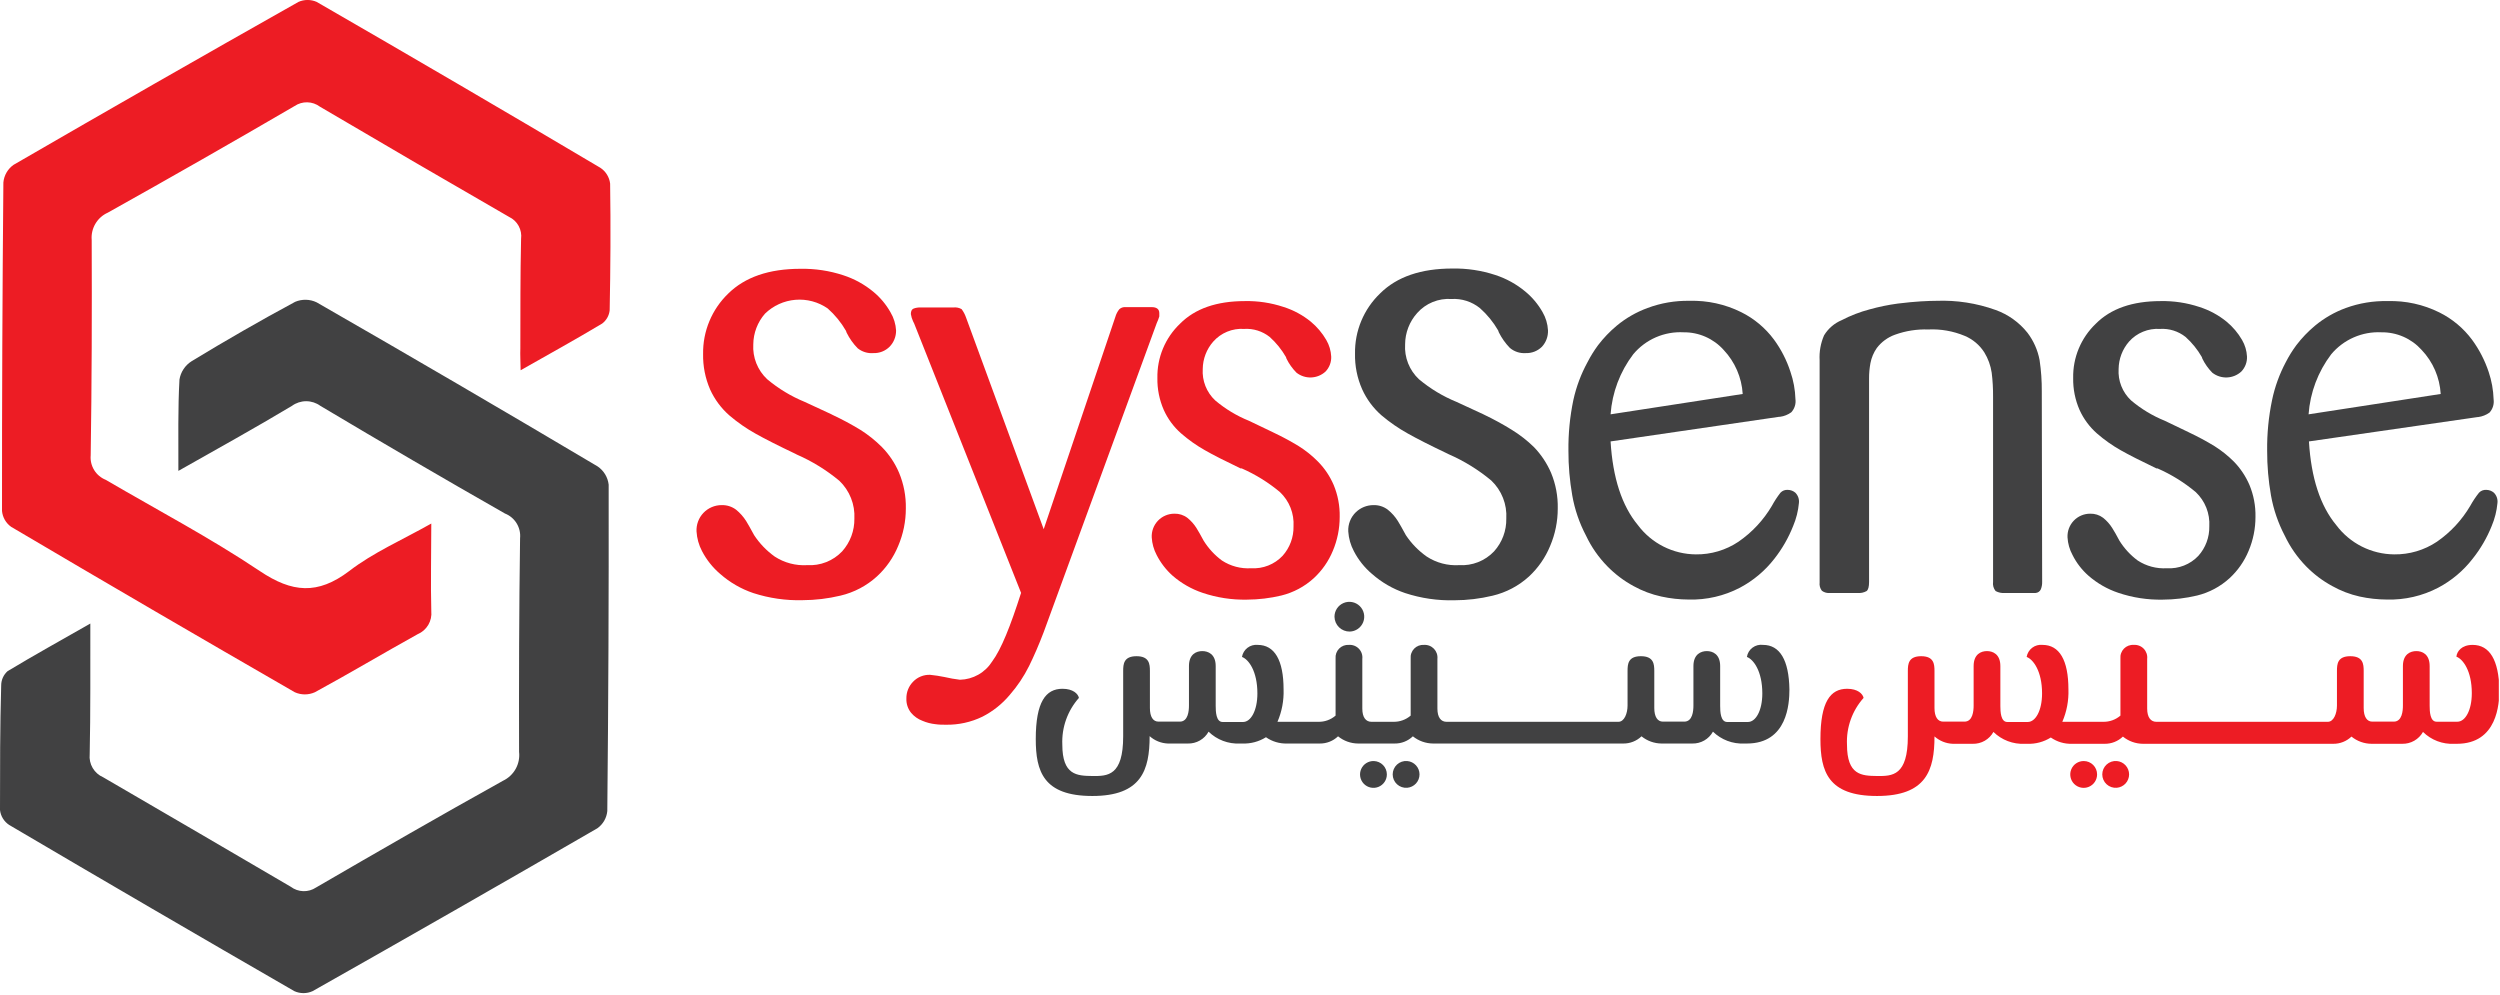
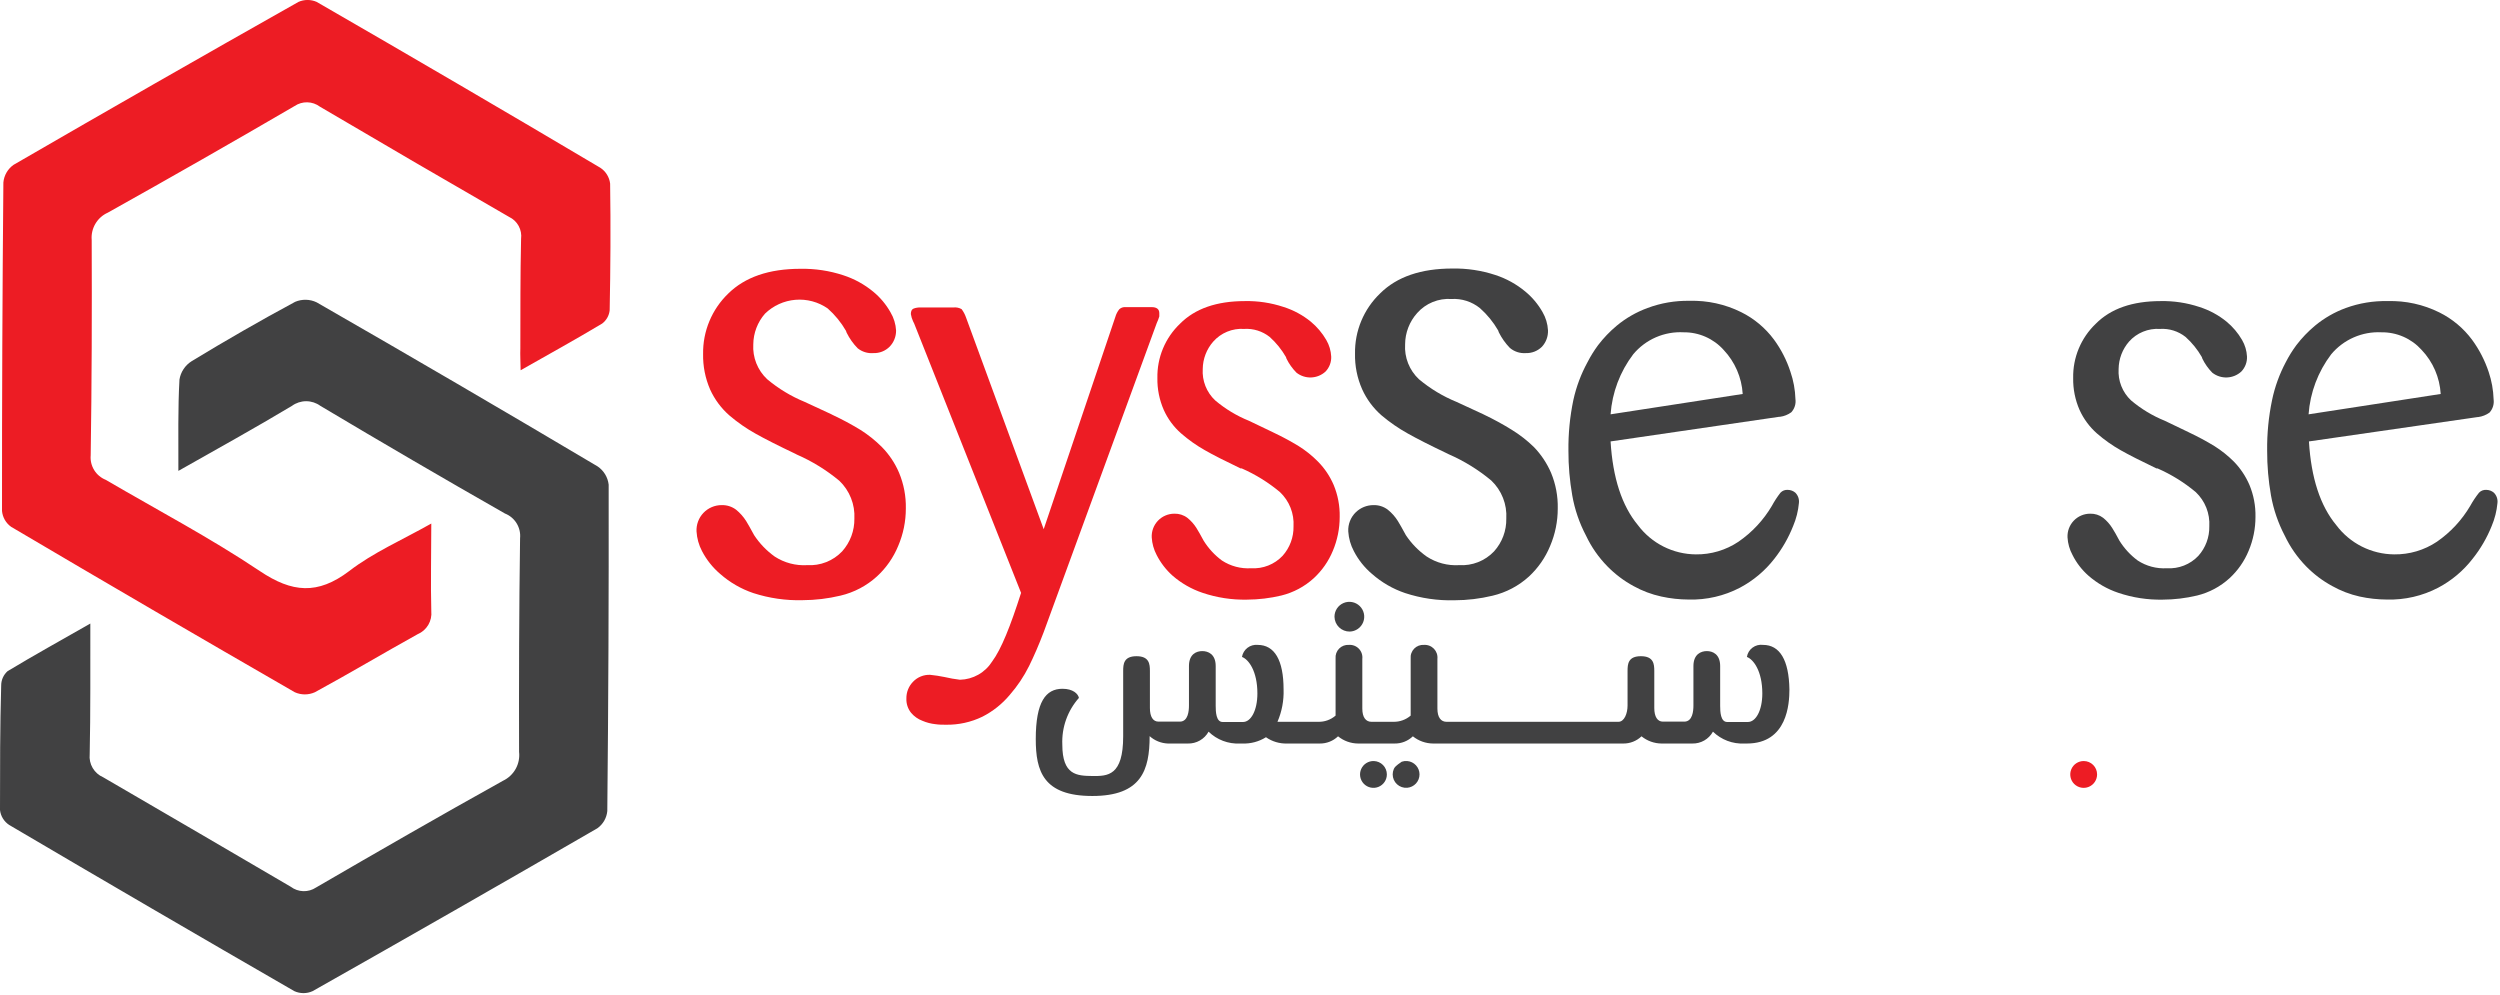
<svg xmlns="http://www.w3.org/2000/svg" width="274" height="109" viewBox="0 0 274 109" fill="none">
  <g clip-path="url(#clip0_1369_262)">
    <path fill-rule="evenodd" clip-rule="evenodd" d="M57.06 40.58C60.2 38.8 63.13 37.18 66 35.46C66.23 35.286 66.421 35.067 66.562 34.816C66.704 34.564 66.791 34.287 66.82 34C66.91 29.38 66.94 24.75 66.87 20.12C66.828 19.771 66.71 19.436 66.525 19.137C66.341 18.838 66.093 18.583 65.8 18.39C55.473 12.27 45.11 6.21 34.71 0.21C34.395 0.069 34.054 -0.003 33.71 -0.003C33.365 -0.003 33.024 0.069 32.71 0.21C22.236 6.123 11.826 12.077 1.48 18.07C1.166 18.292 0.905 18.58 0.713 18.913C0.522 19.246 0.404 19.617 0.37 20C0.263 32 0.213 44 0.22 56C0.251 56.345 0.357 56.679 0.529 56.98C0.702 57.28 0.937 57.539 1.22 57.74C11.553 63.84 21.916 69.883 32.31 75.87C32.656 76.026 33.031 76.106 33.41 76.106C33.789 76.106 34.164 76.026 34.51 75.87C38.3 73.81 42 71.6 45.77 69.51C46.258 69.305 46.667 68.948 46.938 68.493C47.208 68.037 47.324 67.507 47.27 66.98C47.19 63.89 47.27 60.8 47.27 57.38C44.08 59.18 40.9 60.56 38.27 62.59C34.81 65.21 32.01 64.96 28.48 62.59C23.06 58.96 17.25 55.9 11.59 52.59C11.062 52.379 10.616 52.003 10.319 51.519C10.021 51.034 9.889 50.466 9.94 49.9C10.06 42.04 10.08 34.17 10.05 26.31C9.995 25.689 10.135 25.067 10.451 24.529C10.766 23.991 11.241 23.565 11.81 23.31C18.67 19.477 25.497 15.58 32.29 11.62C32.702 11.342 33.19 11.2 33.686 11.213C34.182 11.225 34.663 11.392 35.06 11.69C41.953 15.75 48.863 19.777 55.79 23.77C56.237 23.98 56.606 24.326 56.843 24.76C57.08 25.193 57.174 25.69 57.11 26.18C57.02 30.18 57.04 34.18 57.03 38.18C57 38.9 57.05 39.65 57.06 40.58Z" fill="#ED1C24" />
    <path fill-rule="evenodd" clip-rule="evenodd" d="M19.55 51.61C23.91 49.14 28 46.88 32 44.48C32.452 44.151 32.996 43.973 33.555 43.973C34.114 43.973 34.658 44.151 35.11 44.48C41.817 48.48 48.56 52.413 55.34 56.28C55.875 56.49 56.327 56.87 56.627 57.361C56.926 57.852 57.057 58.428 57 59C56.89 66.8 56.87 74.6 56.89 82.4C56.965 83.046 56.836 83.699 56.52 84.268C56.204 84.836 55.718 85.292 55.13 85.57C48.25 89.4 41.44 93.32 34.64 97.27C34.227 97.546 33.739 97.687 33.242 97.672C32.746 97.658 32.266 97.489 31.87 97.19C25.043 93.19 18.19 89.19 11.31 85.19C10.827 84.982 10.424 84.625 10.157 84.172C9.891 83.719 9.776 83.193 9.83 82.67C9.93 78 9.89 73.32 9.9 68.34C6.7 70.17 3.73 71.81 0.83 73.56C0.61 73.756 0.434 73.996 0.313 74.265C0.193 74.534 0.13 74.825 0.13 75.12C0 79.65 0 84.22 0 88.78C0.037 89.108 0.145 89.425 0.318 89.706C0.491 89.988 0.724 90.228 1 90.41C11.393 96.53 21.813 102.603 32.26 108.63C32.574 108.772 32.915 108.846 33.26 108.846C33.605 108.846 33.946 108.772 34.26 108.63C44.7 102.73 55.103 96.78 65.47 90.78C65.777 90.562 66.034 90.28 66.222 89.954C66.41 89.628 66.525 89.265 66.56 88.89C66.68 76.963 66.73 65.04 66.71 53.12C66.664 52.719 66.532 52.333 66.324 51.987C66.115 51.642 65.834 51.346 65.5 51.12C55.26 45.04 44.997 39.047 34.71 33.14C34.344 32.962 33.944 32.865 33.536 32.855C33.13 32.845 32.725 32.921 32.35 33.08C28.5 35.15 24.7 37.34 21 39.59C20.65 39.81 20.35 40.102 20.121 40.447C19.891 40.792 19.738 41.181 19.67 41.59C19.49 44.79 19.56 48 19.55 51.61Z" fill="#414142" />
    <path d="M91.09 45.39L91.22 45.46C92.269 45.95 93.291 46.498 94.28 47.1C95.143 47.641 95.941 48.279 96.66 49C97.458 49.814 98.096 50.77 98.54 51.82C99.054 53.055 99.306 54.383 99.28 55.72C99.283 57.136 98.997 58.538 98.44 59.84C97.919 61.106 97.127 62.243 96.12 63.17C94.988 64.202 93.611 64.928 92.12 65.28C90.754 65.608 89.355 65.776 87.95 65.78C86.122 65.828 84.299 65.564 82.56 65C81.227 64.549 79.997 63.839 78.94 62.91C78.117 62.21 77.438 61.358 76.94 60.4C76.589 59.734 76.385 59.001 76.34 58.25C76.321 57.877 76.378 57.504 76.508 57.154C76.637 56.804 76.837 56.484 77.094 56.214C77.352 55.944 77.661 55.729 78.004 55.582C78.347 55.435 78.717 55.359 79.09 55.36C79.658 55.343 80.215 55.519 80.67 55.86C81.106 56.213 81.48 56.636 81.78 57.11C82 57.47 82.29 57.98 82.65 58.65C83.252 59.566 84.018 60.362 84.91 61C85.965 61.686 87.213 62.016 88.47 61.94C89.18 61.982 89.89 61.869 90.552 61.608C91.214 61.348 91.81 60.945 92.3 60.43C93.182 59.444 93.661 58.162 93.64 56.84C93.68 56.072 93.554 55.306 93.271 54.591C92.988 53.877 92.555 53.232 92 52.7C90.587 51.525 89.015 50.555 87.33 49.82L87.2 49.75C85.32 48.856 83.863 48.12 82.83 47.54C81.806 46.97 80.841 46.3 79.95 45.54C79.048 44.752 78.325 43.78 77.83 42.69C77.296 41.46 77.034 40.13 77.06 38.79C77.042 37.559 77.276 36.337 77.749 35.2C78.222 34.063 78.924 33.035 79.81 32.18C81.65 30.366 84.29 29.46 87.73 29.46C89.325 29.431 90.914 29.671 92.43 30.17C93.631 30.56 94.748 31.174 95.72 31.98C96.48 32.608 97.117 33.37 97.6 34.23C97.963 34.837 98.173 35.523 98.21 36.23C98.215 36.89 97.96 37.526 97.5 38C97.267 38.232 96.989 38.414 96.683 38.535C96.376 38.655 96.049 38.711 95.72 38.7C95.1 38.75 94.484 38.56 94 38.17C93.508 37.668 93.1 37.09 92.79 36.46L92.72 36.26C92.19 35.341 91.514 34.513 90.72 33.81C89.686 33.09 88.433 32.754 87.177 32.858C85.922 32.962 84.742 33.5 83.84 34.38C83.026 35.311 82.572 36.503 82.56 37.74C82.517 38.449 82.63 39.159 82.893 39.82C83.156 40.48 83.561 41.074 84.08 41.56C85.316 42.598 86.706 43.438 88.2 44.05L91.09 45.39Z" fill="#ED1C24" />
    <path d="M114.39 69.28C113.87 70.65 113.33 71.89 112.79 72.99C112.222 74.133 111.51 75.199 110.67 76.16C109.842 77.151 108.821 77.965 107.67 78.55C106.424 79.153 105.054 79.454 103.67 79.43C103.3 79.43 102.92 79.43 102.52 79.37C102.031 79.319 101.552 79.194 101.1 79C100.619 78.821 100.192 78.521 99.86 78.13C99.503 77.687 99.318 77.129 99.34 76.56C99.334 76.22 99.395 75.883 99.52 75.567C99.645 75.251 99.832 74.963 100.07 74.72C100.31 74.468 100.601 74.27 100.924 74.139C101.246 74.008 101.592 73.947 101.94 73.96C102.467 74.012 102.991 74.093 103.51 74.2C104.071 74.332 104.638 74.432 105.21 74.5C105.918 74.484 106.611 74.293 107.226 73.944C107.842 73.595 108.362 73.099 108.74 72.5C109.74 71.15 110.74 68.64 111.91 64.98L100.19 35.45L100.07 35.21C99.954 34.959 99.873 34.693 99.83 34.42C99.83 34.1 99.93 33.9 100.13 33.82C100.379 33.727 100.645 33.686 100.91 33.7H104.48C104.795 33.661 105.114 33.724 105.39 33.88C105.596 34.153 105.758 34.457 105.87 34.78L114.39 58L122.24 34.74C122.326 34.434 122.472 34.149 122.67 33.9C122.818 33.762 123.008 33.678 123.21 33.66H126.21C126.77 33.66 127.06 33.88 127.06 34.32C127.06 34.44 127.06 34.56 127.06 34.68C126.985 34.93 126.891 35.174 126.78 35.41L114.39 69.28Z" fill="#ED1C24" />
    <path d="M139.46 47.35L139.58 47.41C140.522 47.855 141.44 48.349 142.33 48.89C143.108 49.377 143.827 49.955 144.47 50.61C145.189 51.344 145.765 52.206 146.17 53.15C146.63 54.258 146.855 55.45 146.83 56.65C146.832 57.928 146.577 59.193 146.08 60.37C145.61 61.51 144.896 62.534 143.99 63.37C142.981 64.292 141.757 64.945 140.43 65.27C139.201 65.563 137.943 65.714 136.68 65.72C135.019 65.757 133.364 65.503 131.79 64.97C130.589 64.565 129.478 63.93 128.52 63.1C127.801 62.458 127.208 61.688 126.77 60.83C126.454 60.233 126.27 59.575 126.23 58.9C126.214 58.565 126.266 58.229 126.383 57.914C126.5 57.599 126.681 57.312 126.912 57.068C127.144 56.825 127.423 56.632 127.732 56.5C128.041 56.368 128.374 56.3 128.71 56.3C129.221 56.285 129.721 56.443 130.13 56.75C130.524 57.064 130.862 57.443 131.13 57.87C131.34 58.19 131.59 58.66 131.92 59.26C132.444 60.103 133.122 60.84 133.92 61.43C134.87 62.053 135.996 62.351 137.13 62.28C137.768 62.319 138.407 62.217 139.001 61.982C139.595 61.747 140.131 61.385 140.57 60.92C141.364 60.034 141.793 58.88 141.77 57.69C141.811 56.995 141.7 56.299 141.445 55.651C141.189 55.004 140.795 54.42 140.29 53.94C139.024 52.879 137.613 52.004 136.1 51.34H135.97C134.28 50.53 132.97 49.87 132.05 49.34C131.123 48.817 130.252 48.2 129.45 47.5C128.639 46.79 127.991 45.913 127.55 44.93C127.067 43.828 126.828 42.634 126.85 41.43C126.828 40.321 127.037 39.219 127.464 38.194C127.891 37.17 128.526 36.246 129.33 35.48C130.97 33.827 133.34 33 136.44 33C137.876 32.971 139.307 33.188 140.67 33.64C141.764 33.984 142.782 34.534 143.67 35.26C144.347 35.822 144.919 36.499 145.36 37.26C145.682 37.812 145.867 38.432 145.9 39.07C145.914 39.375 145.865 39.68 145.756 39.965C145.648 40.251 145.483 40.511 145.27 40.73C144.841 41.121 144.287 41.347 143.707 41.369C143.127 41.391 142.558 41.207 142.1 40.85C141.652 40.4 141.28 39.88 141 39.31L140.94 39.13C140.466 38.307 139.866 37.565 139.16 36.93C138.365 36.299 137.363 35.985 136.35 36.05C135.718 36.008 135.084 36.111 134.498 36.352C133.912 36.593 133.389 36.965 132.97 37.44C132.24 38.27 131.832 39.335 131.82 40.44C131.779 41.078 131.88 41.718 132.115 42.312C132.35 42.907 132.714 43.442 133.18 43.88C134.29 44.819 135.542 45.576 136.89 46.12L139.46 47.35Z" fill="#ED1C24" />
    <path d="M162.54 45.39L162.68 45.46C163.709 45.952 164.71 46.499 165.68 47.1C166.561 47.641 167.38 48.278 168.12 49C168.912 49.822 169.549 50.781 170 51.83C170.51 53.065 170.759 54.393 170.73 55.73C170.732 57.146 170.447 58.548 169.89 59.85C169.369 61.114 168.581 62.25 167.58 63.18C166.448 64.212 165.071 64.939 163.58 65.29C162.214 65.619 160.815 65.787 159.41 65.79C157.575 65.839 155.744 65.572 154 65C152.667 64.549 151.437 63.839 150.38 62.91C149.554 62.213 148.874 61.36 148.38 60.4C148.027 59.734 147.819 59.002 147.77 58.25C147.749 57.857 147.814 57.464 147.959 57.098C148.104 56.733 148.326 56.402 148.61 56.13C149.127 55.636 149.815 55.36 150.53 55.36C151.095 55.343 151.649 55.519 152.1 55.86C152.537 56.211 152.913 56.634 153.21 57.11C153.43 57.47 153.72 57.98 154.08 58.65C154.692 59.568 155.468 60.365 156.37 61C157.422 61.686 158.666 62.016 159.92 61.94C160.63 61.983 161.341 61.87 162.002 61.61C162.664 61.349 163.26 60.946 163.75 60.43C164.636 59.447 165.115 58.163 165.09 56.84C165.136 56.067 165.014 55.294 164.73 54.574C164.447 53.854 164.01 53.204 163.45 52.67C162.04 51.495 160.471 50.525 158.79 49.79L158.65 49.72C156.77 48.827 155.316 48.09 154.29 47.51C153.263 46.94 152.295 46.27 151.4 45.51C150.501 44.722 149.781 43.75 149.29 42.66C148.748 41.433 148.481 40.101 148.51 38.76C148.489 37.527 148.723 36.304 149.198 35.166C149.673 34.029 150.378 33.002 151.27 32.15C153.096 30.337 155.736 29.43 159.19 29.43C160.785 29.402 162.374 29.642 163.89 30.14C165.088 30.53 166.201 31.144 167.17 31.95C167.932 32.578 168.573 33.341 169.06 34.2C169.416 34.809 169.622 35.495 169.66 36.2C169.687 36.864 169.449 37.511 169 38C168.767 38.232 168.489 38.414 168.183 38.535C167.876 38.655 167.549 38.712 167.22 38.7C166.588 38.744 165.963 38.54 165.48 38.13C164.991 37.625 164.583 37.048 164.27 36.42L164.2 36.22C163.67 35.301 162.994 34.473 162.2 33.77C161.321 33.06 160.208 32.703 159.08 32.77C158.377 32.722 157.672 32.835 157.021 33.102C156.369 33.369 155.787 33.782 155.32 34.31C154.475 35.253 154.005 36.474 154 37.74C153.955 38.449 154.067 39.158 154.328 39.819C154.589 40.479 154.993 41.073 155.51 41.56C156.75 42.598 158.143 43.438 159.64 44.05L162.54 45.39Z" fill="#414142" />
    <path d="M176.52 48.38C176.76 52.38 177.76 55.44 179.52 57.56C180.259 58.545 181.216 59.347 182.315 59.902C183.415 60.457 184.628 60.751 185.86 60.76C187.525 60.782 189.157 60.298 190.54 59.37C192.031 58.342 193.28 57.001 194.2 55.44C194.473 54.935 194.787 54.453 195.14 54C195.243 53.891 195.369 53.806 195.509 53.752C195.65 53.699 195.8 53.677 195.95 53.69C196.251 53.694 196.541 53.804 196.77 54C196.917 54.148 197.029 54.327 197.097 54.525C197.164 54.722 197.186 54.933 197.16 55.14C197.081 56.004 196.868 56.851 196.53 57.65C196.021 58.94 195.327 60.15 194.47 61.24C193.452 62.552 192.167 63.632 190.7 64.41C188.968 65.316 187.033 65.764 185.08 65.71C184.071 65.707 183.065 65.596 182.08 65.38C181.012 65.148 179.985 64.76 179.03 64.23C177.969 63.655 177.002 62.923 176.16 62.06C175.201 61.081 174.414 59.949 173.83 58.71C173.1 57.328 172.59 55.84 172.32 54.3C172.036 52.682 171.896 51.042 171.9 49.4C171.878 47.532 172.059 45.668 172.44 43.84C172.76 42.386 173.285 40.986 174 39.68C174.333 39.033 174.717 38.414 175.15 37.83C175.751 37.042 176.439 36.324 177.2 35.69C178.203 34.861 179.339 34.209 180.56 33.76C182.036 33.208 183.604 32.94 185.18 32.97C187.136 32.916 189.076 33.342 190.83 34.21C192.247 34.912 193.477 35.94 194.42 37.21C195.208 38.282 195.819 39.474 196.23 40.74C196.563 41.706 196.749 42.718 196.78 43.74C196.816 44.001 196.793 44.266 196.713 44.517C196.634 44.768 196.499 44.998 196.32 45.19C195.957 45.454 195.534 45.622 195.09 45.68H195L176.52 48.38ZM191 43.18C190.892 41.374 190.152 39.664 188.91 38.35C188.359 37.736 187.683 37.246 186.928 36.913C186.173 36.58 185.355 36.412 184.53 36.42C183.484 36.363 182.439 36.551 181.479 36.969C180.519 37.388 179.67 38.025 179 38.83C177.553 40.736 176.691 43.023 176.52 45.41L191 43.18Z" fill="#414142" />
-     <path d="M223.82 63.78C223.828 64.061 223.777 64.34 223.67 64.6C223.619 64.71 223.539 64.804 223.438 64.873C223.338 64.941 223.221 64.982 223.1 64.99H219.77C219.407 65.026 219.041 64.953 218.72 64.78C218.607 64.642 218.523 64.481 218.475 64.309C218.427 64.137 218.415 63.957 218.44 63.78V43.48C218.448 42.601 218.398 41.722 218.29 40.85C218.173 40.059 217.898 39.301 217.48 38.62C216.964 37.812 216.214 37.18 215.33 36.81C214.065 36.283 212.699 36.044 211.33 36.11C210.095 36.068 208.863 36.261 207.7 36.68C206.906 36.962 206.211 37.469 205.7 38.14C205.352 38.637 205.113 39.203 205 39.8C204.897 40.357 204.846 40.923 204.85 41.49V63.78C204.85 64.3 204.76 64.64 204.58 64.78C204.276 64.951 203.927 65.024 203.58 64.99H200.58C200.261 65.026 199.939 64.94 199.68 64.75C199.48 64.491 199.39 64.164 199.43 63.84V39.49C199.376 38.551 199.544 37.612 199.92 36.75C200.372 36.007 201.048 35.426 201.85 35.09C202.82 34.585 203.843 34.189 204.9 33.91C205.921 33.625 206.96 33.411 208.01 33.27C209.01 33.15 209.82 33.07 210.52 33.03C211.22 32.99 211.8 32.97 212.24 32.97C214.441 32.886 216.637 33.226 218.71 33.97C220.087 34.461 221.299 35.327 222.21 36.47C222.882 37.352 223.338 38.38 223.54 39.47C223.71 40.612 223.79 41.765 223.78 42.92L223.82 63.78Z" fill="#414142" />
    <path d="M239.83 47.35L239.95 47.41C240.892 47.855 241.81 48.349 242.7 48.89C243.48 49.38 244.201 49.957 244.85 50.61C245.563 51.347 246.135 52.208 246.54 53.15C247 54.258 247.225 55.45 247.2 56.65C247.203 57.928 246.947 59.193 246.45 60.37C245.98 61.51 245.267 62.534 244.36 63.37C243.351 64.292 242.127 64.945 240.8 65.27C239.571 65.563 238.313 65.714 237.05 65.72C235.389 65.757 233.734 65.503 232.16 64.97C230.961 64.567 229.853 63.932 228.9 63.1C228.176 62.464 227.581 61.693 227.15 60.83C226.827 60.235 226.639 59.576 226.6 58.9C226.584 58.565 226.636 58.229 226.753 57.914C226.871 57.599 227.051 57.312 227.283 57.068C227.515 56.825 227.793 56.632 228.102 56.5C228.411 56.368 228.744 56.3 229.08 56.3C229.591 56.285 230.092 56.443 230.5 56.75C230.894 57.064 231.232 57.443 231.5 57.87C231.71 58.19 231.97 58.66 232.29 59.26C232.814 60.103 233.492 60.84 234.29 61.43C235.238 62.05 236.36 62.348 237.49 62.28C238.13 62.32 238.77 62.219 239.366 61.984C239.963 61.749 240.5 61.386 240.94 60.92C241.735 60.034 242.163 58.88 242.14 57.69C242.181 56.995 242.07 56.299 241.815 55.651C241.559 55.004 241.165 54.42 240.66 53.94C239.394 52.879 237.983 52.004 236.47 51.34H236.35C234.66 50.53 233.35 49.87 232.42 49.34C231.493 48.817 230.622 48.2 229.82 47.5C229.012 46.787 228.365 45.911 227.92 44.93C227.437 43.828 227.198 42.634 227.22 41.43C227.198 40.321 227.407 39.219 227.834 38.194C228.261 37.17 228.897 36.246 229.7 35.48C231.34 33.827 233.71 33 236.81 33C238.246 32.971 239.677 33.188 241.04 33.64C242.134 33.984 243.152 34.534 244.04 35.26C244.717 35.822 245.29 36.499 245.73 37.26C246.052 37.812 246.237 38.432 246.27 39.07C246.284 39.375 246.235 39.68 246.127 39.965C246.018 40.251 245.853 40.511 245.64 40.73C245.211 41.121 244.657 41.347 244.077 41.369C243.497 41.391 242.928 41.207 242.47 40.85C242.026 40.399 241.657 39.879 241.38 39.31L241.32 39.13C240.846 38.307 240.246 37.565 239.54 36.93C238.745 36.299 237.743 35.985 236.73 36.05C236.097 36.009 235.462 36.113 234.875 36.354C234.287 36.595 233.762 36.966 233.34 37.44C232.618 38.274 232.214 39.337 232.2 40.44C232.159 41.078 232.26 41.718 232.495 42.312C232.73 42.907 233.094 43.442 233.56 43.88C234.67 44.819 235.922 45.576 237.27 46.12L239.83 47.35Z" fill="#414142" />
    <path d="M253.06 48.38C253.3 52.38 254.3 55.44 256.06 57.56C256.799 58.545 257.756 59.347 258.855 59.902C259.955 60.457 261.168 60.751 262.4 60.76C264.068 60.783 265.704 60.298 267.09 59.37C268.578 58.342 269.824 57 270.74 55.44C271.019 54.934 271.34 54.452 271.7 54C271.803 53.891 271.929 53.806 272.069 53.753C272.21 53.699 272.36 53.678 272.51 53.69C272.811 53.694 273.101 53.804 273.33 54C273.477 54.148 273.589 54.327 273.657 54.525C273.724 54.722 273.746 54.933 273.72 55.14C273.641 56.004 273.428 56.851 273.09 57.65C272.572 58.942 271.868 60.152 271 61.24C269.984 62.554 268.699 63.635 267.23 64.41C265.498 65.316 263.563 65.764 261.61 65.71C260.601 65.707 259.595 65.596 258.61 65.38C257.56 65.144 256.549 64.756 255.61 64.23C254.55 63.655 253.582 62.923 252.74 62.06C251.785 61.079 250.997 59.947 250.41 58.71C249.683 57.326 249.174 55.839 248.9 54.3C248.616 52.682 248.476 51.042 248.48 49.4C248.458 47.533 248.639 45.668 249.02 43.84C249.324 42.389 249.833 40.988 250.53 39.68C250.863 39.033 251.247 38.415 251.68 37.83C252.281 37.042 252.969 36.325 253.73 35.69C254.733 34.861 255.869 34.209 257.09 33.76C258.566 33.221 260.129 32.963 261.7 33C263.656 32.944 265.597 33.37 267.35 34.24C268.767 34.942 269.997 35.97 270.94 37.24C271.727 38.315 272.341 39.506 272.76 40.77C273.086 41.738 273.268 42.749 273.3 43.77C273.335 44.03 273.313 44.294 273.235 44.545C273.157 44.795 273.026 45.026 272.85 45.22C272.483 45.482 272.057 45.651 271.61 45.71H271.55L253.06 48.38ZM267.5 43.18C267.397 41.373 266.657 39.662 265.41 38.35C264.855 37.732 264.174 37.241 263.414 36.908C262.653 36.575 261.83 36.408 261 36.42C259.959 36.369 258.921 36.56 257.967 36.979C257.012 37.397 256.168 38.031 255.5 38.83C254.053 40.737 253.191 43.023 253.02 45.41L267.5 43.18Z" fill="#414142" />
    <path d="M228.38 83.41C228.088 83.408 227.803 83.493 227.559 83.654C227.316 83.814 227.126 84.044 227.014 84.313C226.901 84.582 226.871 84.878 226.928 85.165C226.984 85.451 227.124 85.713 227.33 85.92C227.537 86.126 227.799 86.266 228.086 86.322C228.372 86.379 228.668 86.349 228.937 86.236C229.206 86.124 229.436 85.934 229.596 85.691C229.757 85.447 229.842 85.162 229.84 84.87C229.84 84.483 229.686 84.112 229.412 83.838C229.138 83.564 228.767 83.41 228.38 83.41Z" fill="#ED1C24" />
-     <path d="M232 83.41C231.797 83.393 231.593 83.418 231.401 83.484C231.209 83.55 231.033 83.656 230.883 83.793C230.733 83.931 230.614 84.098 230.532 84.284C230.451 84.471 230.409 84.671 230.409 84.875C230.409 85.078 230.451 85.279 230.532 85.465C230.614 85.651 230.733 85.819 230.883 85.956C231.033 86.094 231.209 86.199 231.401 86.265C231.593 86.331 231.797 86.356 232 86.34C232.367 86.309 232.71 86.142 232.96 85.871C233.21 85.599 233.349 85.244 233.349 84.875C233.349 84.506 233.21 84.15 232.96 83.879C232.71 83.608 232.367 83.44 232 83.41Z" fill="#ED1C24" />
-     <path d="M271 70.68C269.78 70.68 269.28 71.4 269.22 71.97C269.94 72.24 270.91 73.52 270.91 75.97C270.91 77.86 270.19 79.1 269.33 79.1H267.05C266.33 79.1 266.29 77.97 266.29 77.34V73C266.29 71.68 265.46 71.36 264.83 71.36C264.2 71.36 263.36 71.68 263.36 73V77.33C263.36 77.91 263.27 79.09 262.36 79.09H260C259.42 79.09 259.06 78.57 259.06 77.6V73.54C259.06 72.78 258.99 71.92 257.59 71.92C256.19 71.92 256.13 72.78 256.13 73.54V77.33C256.13 78.2 255.77 79.11 255.13 79.11H236.33C235.73 79.11 235.33 78.63 235.33 77.66V72.21C235.353 72.009 235.331 71.805 235.265 71.613C235.2 71.422 235.094 71.247 234.954 71.101C234.813 70.954 234.643 70.841 234.454 70.769C234.265 70.696 234.062 70.666 233.86 70.68C233.662 70.666 233.464 70.696 233.278 70.766C233.093 70.837 232.925 70.946 232.786 71.088C232.647 71.23 232.541 71.4 232.474 71.587C232.407 71.773 232.382 71.973 232.4 72.17V78.43C231.875 78.881 231.202 79.123 230.51 79.11H226.03C226.512 77.994 226.741 76.785 226.7 75.57C226.7 72.33 225.7 70.68 223.86 70.68C223.456 70.636 223.051 70.749 222.728 70.994C222.404 71.24 222.187 71.6 222.12 72C222.84 72.27 223.81 73.55 223.81 76C223.81 77.89 223.09 79.13 222.24 79.13H220C219.28 79.13 219.24 78 219.24 77.37V73C219.24 71.68 218.4 71.36 217.77 71.36C217.14 71.36 216.31 71.68 216.31 73V77.33C216.31 77.91 216.22 79.09 215.31 79.09H212.97C212.38 79.09 212.02 78.57 212.02 77.6V73.54C212.02 72.78 211.95 71.92 210.56 71.92C209.17 71.92 209.1 72.78 209.1 73.54V80.7C209.1 85.03 207.41 85.07 205.72 85.05C204.03 85.03 202.43 84.96 202.43 81.61C202.344 79.731 202.997 77.893 204.25 76.49C204.16 76.04 203.6 75.49 202.45 75.49C200.6 75.49 199.52 76.93 199.52 81C199.52 84.52 200.33 87.24 205.72 87.24C211.11 87.24 212.02 84.43 212.02 80.71C212.573 81.204 213.28 81.49 214.02 81.52H216.21C216.671 81.532 217.127 81.417 217.527 81.188C217.927 80.959 218.257 80.624 218.48 80.22C218.93 80.661 219.466 81.004 220.054 81.227C220.643 81.451 221.271 81.551 221.9 81.52H222.2C223.106 81.553 224.002 81.312 224.77 80.83C225.445 81.303 226.256 81.546 227.08 81.52H230.67C231.414 81.529 232.133 81.246 232.67 80.73C233.292 81.236 234.068 81.514 234.87 81.52H255.72C256.464 81.529 257.183 81.246 257.72 80.73C258.345 81.238 259.125 81.517 259.93 81.52H263.28C263.742 81.531 264.199 81.415 264.6 81.186C265.002 80.957 265.334 80.623 265.56 80.22C266.009 80.662 266.544 81.006 267.133 81.23C267.722 81.454 268.351 81.553 268.98 81.52H269.27C273.71 81.52 273.93 77.13 273.93 75.6C273.87 72.33 272.86 70.68 271 70.68Z" fill="#ED1C24" />
    <path d="M147.93 69.22C148.251 69.212 148.562 69.11 148.825 68.925C149.088 68.741 149.291 68.483 149.408 68.184C149.525 67.885 149.551 67.558 149.483 67.245C149.414 66.931 149.255 66.644 149.025 66.421C148.794 66.197 148.503 66.046 148.187 65.988C147.871 65.929 147.546 65.965 147.25 66.091C146.955 66.217 146.703 66.428 146.527 66.696C146.351 66.964 146.258 67.279 146.26 67.6C146.268 68.036 146.448 68.451 146.761 68.754C147.074 69.058 147.494 69.225 147.93 69.22Z" fill="#414142" />
    <path d="M150.58 83.41C150.287 83.4 149.998 83.478 149.749 83.634C149.501 83.79 149.304 84.016 149.186 84.284C149.067 84.552 149.031 84.85 149.083 85.139C149.135 85.427 149.272 85.694 149.476 85.904C149.681 86.114 149.943 86.259 150.231 86.318C150.518 86.378 150.816 86.351 151.087 86.239C151.359 86.128 151.591 85.938 151.753 85.694C151.916 85.45 152.002 85.163 152 84.87C151.998 84.49 151.849 84.126 151.584 83.854C151.319 83.582 150.959 83.423 150.58 83.41Z" fill="#414142" />
-     <path d="M154.23 83.41C154.027 83.393 153.823 83.418 153.631 83.484C153.439 83.55 153.263 83.656 153.113 83.793C152.963 83.931 152.844 84.098 152.762 84.284C152.681 84.471 152.639 84.671 152.639 84.875C152.639 85.078 152.681 85.279 152.762 85.465C152.844 85.651 152.963 85.819 153.113 85.956C153.263 86.094 153.439 86.199 153.631 86.265C153.823 86.331 154.027 86.356 154.23 86.34C154.597 86.309 154.94 86.142 155.19 85.871C155.44 85.599 155.579 85.244 155.579 84.875C155.579 84.506 155.44 84.15 155.19 83.879C154.94 83.608 154.597 83.44 154.23 83.41Z" fill="#414142" />
+     <path d="M154.23 83.41C154.027 83.393 153.823 83.418 153.631 83.484C152.963 83.931 152.844 84.098 152.762 84.284C152.681 84.471 152.639 84.671 152.639 84.875C152.639 85.078 152.681 85.279 152.762 85.465C152.844 85.651 152.963 85.819 153.113 85.956C153.263 86.094 153.439 86.199 153.631 86.265C153.823 86.331 154.027 86.356 154.23 86.34C154.597 86.309 154.94 86.142 155.19 85.871C155.44 85.599 155.579 85.244 155.579 84.875C155.579 84.506 155.44 84.15 155.19 83.879C154.94 83.608 154.597 83.44 154.23 83.41Z" fill="#414142" />
    <path d="M193.23 70.68C192.821 70.625 192.407 70.733 192.076 70.98C191.745 71.226 191.524 71.592 191.46 72C192.18 72.27 193.15 73.55 193.15 76C193.15 77.89 192.43 79.13 191.57 79.13H189.3C188.57 79.13 188.53 78 188.53 77.37V73C188.53 71.68 187.69 71.36 187.07 71.36C186.45 71.36 185.6 71.68 185.6 73V77.33C185.6 77.91 185.51 79.09 184.6 79.09H182.25C181.67 79.09 181.31 78.57 181.31 77.6V73.54C181.31 72.78 181.24 71.92 179.84 71.92C178.44 71.92 178.38 72.78 178.38 73.54V77.33C178.38 78.2 178.02 79.11 177.38 79.11H158.54C157.93 79.11 157.54 78.63 157.54 77.66V72.21C157.561 72.009 157.537 71.806 157.472 71.615C157.406 71.424 157.3 71.25 157.16 71.104C157.02 70.959 156.85 70.845 156.662 70.772C156.473 70.699 156.272 70.667 156.07 70.68C155.872 70.666 155.674 70.695 155.488 70.766C155.303 70.836 155.135 70.946 154.996 71.088C154.857 71.23 154.751 71.4 154.684 71.587C154.617 71.773 154.592 71.972 154.61 72.17V78.43C154.085 78.881 153.412 79.123 152.72 79.11H150.31C149.7 79.11 149.31 78.63 149.31 77.66V72.21C149.333 72.009 149.311 71.805 149.245 71.613C149.18 71.421 149.074 71.246 148.934 71.1C148.793 70.954 148.623 70.841 148.434 70.768C148.245 70.696 148.042 70.665 147.84 70.68C147.642 70.666 147.444 70.695 147.258 70.766C147.073 70.836 146.905 70.946 146.766 71.088C146.627 71.23 146.521 71.4 146.454 71.587C146.387 71.773 146.362 71.972 146.38 72.17V78.43C145.856 78.883 145.182 79.125 144.49 79.11H140.01C140.492 77.994 140.721 76.785 140.68 75.57C140.68 72.33 139.68 70.68 137.84 70.68C137.44 70.641 137.039 70.756 136.72 71.001C136.401 71.246 136.187 71.603 136.12 72C136.85 72.27 137.81 73.55 137.81 76C137.81 77.89 137.09 79.13 136.24 79.13H134C133.28 79.13 133.24 78 133.24 77.37V73C133.24 71.68 132.4 71.36 131.77 71.36C131.14 71.36 130.31 71.68 130.31 73V77.33C130.31 77.91 130.22 79.09 129.31 79.09H126.97C126.38 79.09 126.03 78.57 126.03 77.6V73.54C126.03 72.78 125.96 71.92 124.56 71.92C123.16 71.92 123.1 72.78 123.1 73.54V80.7C123.1 85.03 121.41 85.07 119.72 85.05C118.03 85.03 116.43 84.96 116.43 81.61C116.349 79.732 117.002 77.896 118.25 76.49C118.16 76.04 117.6 75.49 116.45 75.49C114.61 75.49 113.52 76.93 113.52 81C113.52 84.52 114.34 87.24 119.72 87.24C125.1 87.24 126 84.4 126 80.68C126.551 81.175 127.259 81.462 128 81.49H130.19C130.651 81.502 131.107 81.387 131.507 81.158C131.907 80.928 132.237 80.594 132.46 80.19C132.911 80.631 133.449 80.975 134.039 81.198C134.629 81.422 135.26 81.521 135.89 81.49H136.18C137.086 81.522 137.982 81.282 138.75 80.8C139.428 81.275 140.242 81.517 141.07 81.49H144.65C145.394 81.499 146.113 81.215 146.65 80.7C147.272 81.206 148.048 81.484 148.85 81.49H152.85C153.595 81.501 154.314 81.217 154.85 80.7C155.477 81.204 156.256 81.482 157.06 81.49H177.91C178.654 81.499 179.373 81.215 179.91 80.7C180.532 81.206 181.308 81.484 182.11 81.49H185.47C185.931 81.502 186.387 81.387 186.787 81.158C187.187 80.928 187.517 80.594 187.74 80.19C188.192 80.63 188.73 80.973 189.32 81.197C189.91 81.42 190.54 81.52 191.17 81.49H191.46C195.9 81.49 196.12 77.1 196.12 75.57C196.07 72.33 195.06 70.68 193.23 70.68Z" fill="#414142" />
  </g>
  <defs>
    <clipPath id="clip0_1369_262">
      <rect width="273.87" height="108.84" fill="white" />
    </clipPath>
  </defs>
</svg>